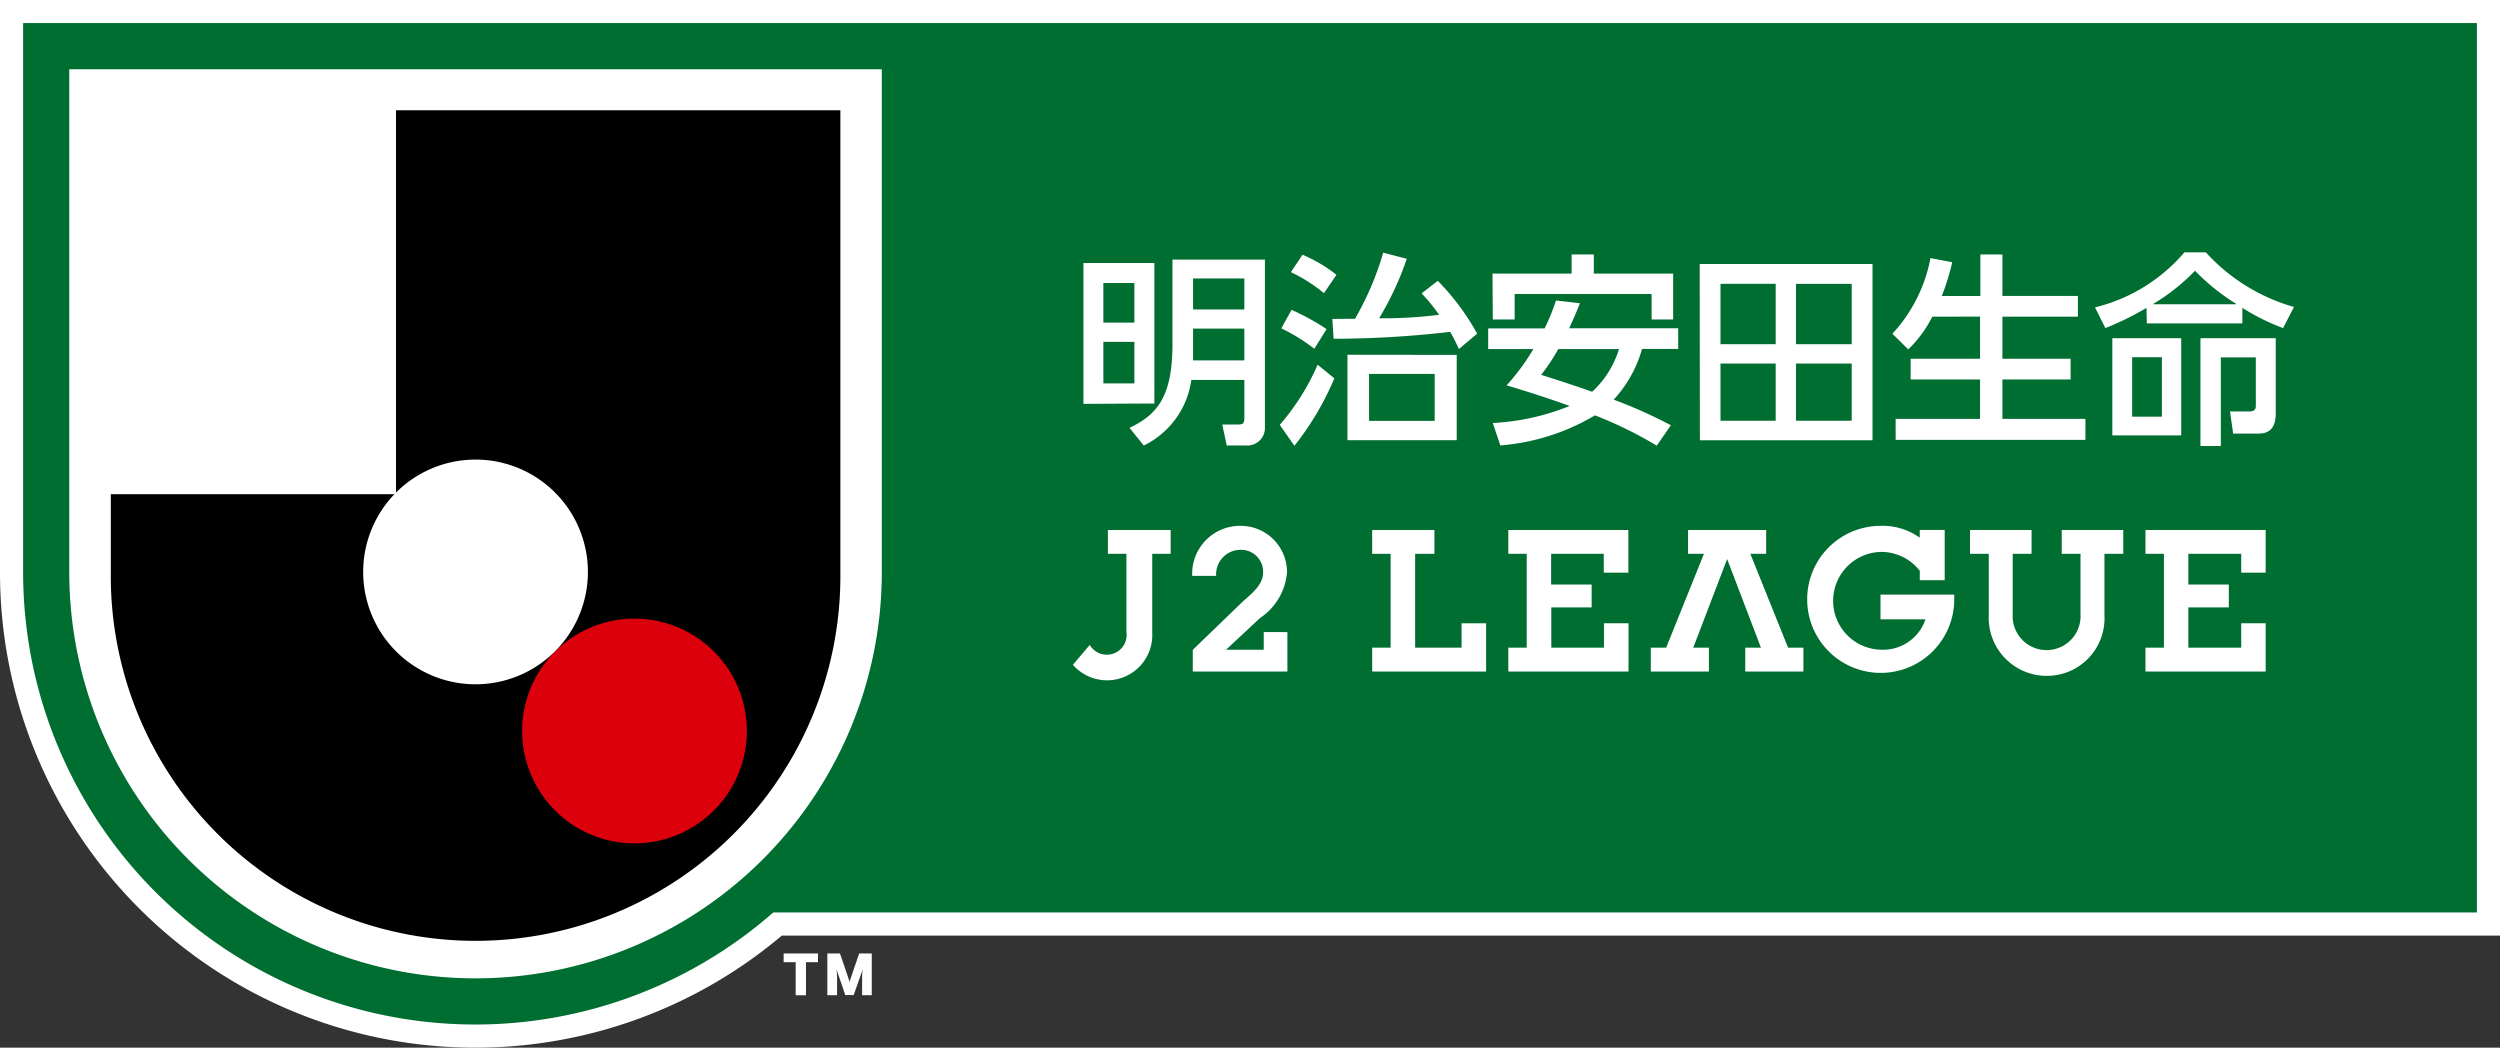
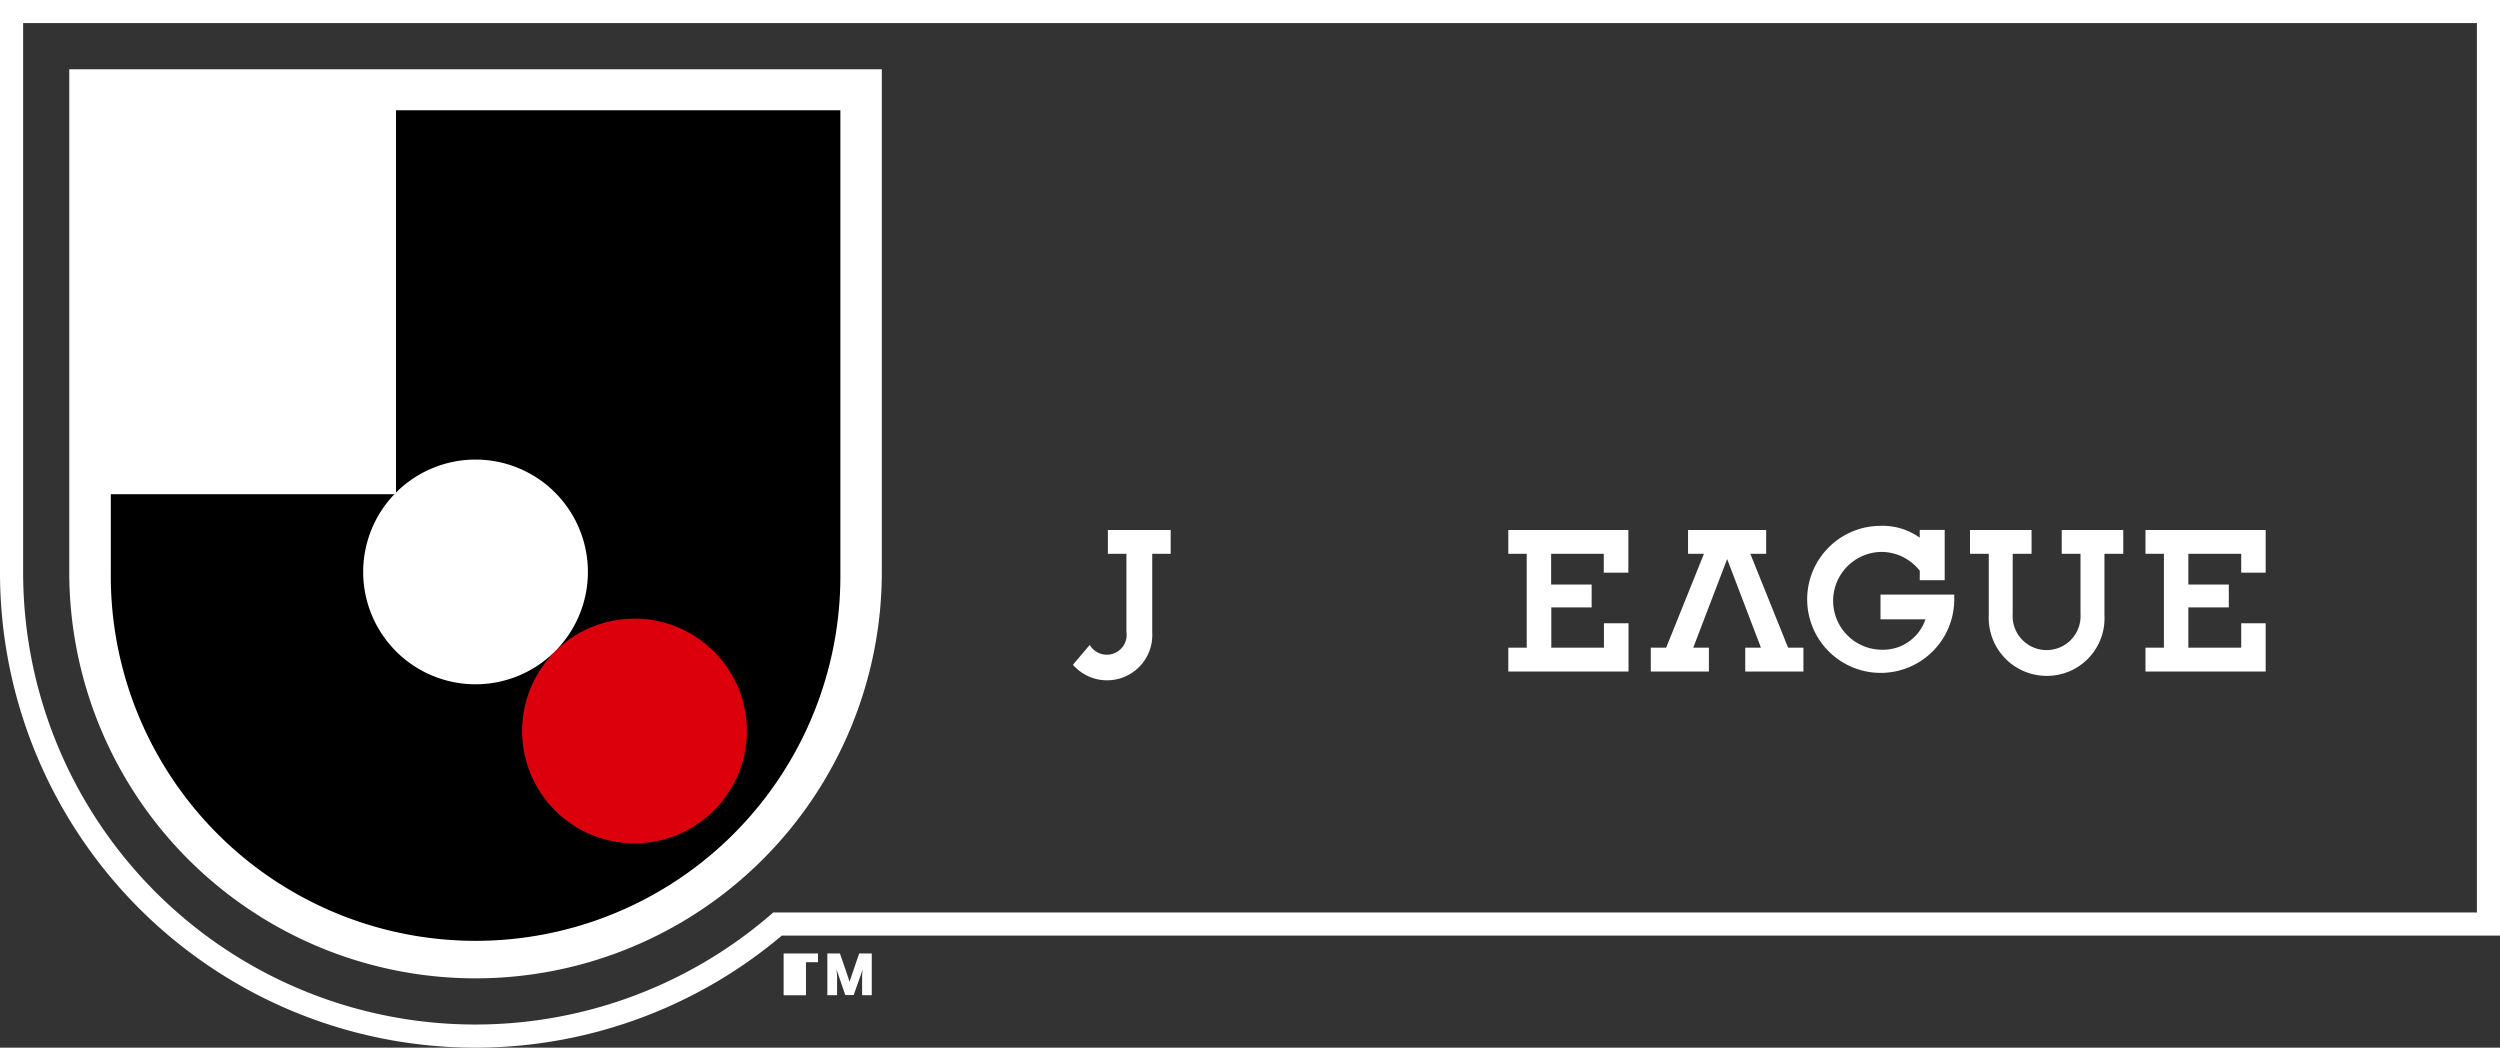
<svg xmlns="http://www.w3.org/2000/svg" width="75.651" height="31.702" viewBox="0 0 75.651 31.702">
  <rect x="0" y="0" width="75.651" height="31.702" fill="#333333" stroke="none" />
  <defs>
    <style>
      .cls-1 {
        fill: #006d31;
      }

      .cls-2 {
        fill: #fff;
      }

      .cls-3 {
        fill: #dc000c;
      }
    </style>
  </defs>
  <g id="グループ_1242" data-name="グループ 1242" transform="translate(-255.074 -22.969)">
    <g id="グループ_1230" data-name="グループ 1230" transform="translate(255.074 22.969)">
-       <path id="パス_4902" data-name="パス 4902" class="cls-1" d="M269.542,54.4A14.057,14.057,0,0,1,255.5,40.358V23.4h74.952V51.008H278.683A14.026,14.026,0,0,1,269.542,54.4Z" transform="translate(-255.153 -23.047)" />
      <path id="パス_4903" data-name="パス 4903" class="cls-2" d="M330.026,23.668V50.58H278.474a13.683,13.683,0,0,1-22.7-10.3V23.668h74.253m.7-.7H255.074V40.28a14.382,14.382,0,0,0,23.659,11h51.992V22.969Z" transform="translate(-255.074 -22.969)" />
    </g>
    <g id="グループ_1231" data-name="グループ 1231" transform="translate(257.17 25.065)">
      <path id="パス_4904" data-name="パス 4904" class="cls-2" d="M282.229,40.751a12.294,12.294,0,1,1-24.588,0V25.536h24.588Z" transform="translate(-257.641 -25.536)" />
    </g>
    <g id="グループ_1232" data-name="グループ 1232" transform="translate(278.787 51.817)">
      <path id="パス_4905" data-name="パス 4905" class="cls-2" d="M286.529,59.559l.207-.583.068-.2a1.95,1.95,0,0,0-.019.222v.565h.292V58.3h-.38s-.283.819-.292.864c-.006-.045-.291-.864-.291-.864h-.381v1.263h.294v-.565a1.87,1.87,0,0,0-.02-.222l.069.2.2.583Z" transform="translate(-284.41 -58.296)" />
-       <path id="パス_4906" data-name="パス 4906" class="cls-2" d="M285.153,58.3v.265h-.364v1h-.312v-1h-.364V58.3h1.04" transform="translate(-284.113 -58.296)" />
+       <path id="パス_4906" data-name="パス 4906" class="cls-2" d="M285.153,58.3v.265h-.364v1h-.312h-.364V58.3h1.04" transform="translate(-284.113 -58.296)" />
    </g>
    <g id="グループ_1234" data-name="グループ 1234" transform="translate(258.427 26.305)">
      <path id="パス_4907" data-name="パス 4907" d="M267.81,27.054V38.63c-.015.015-.029.028-.042.042H259.18v2.372a11.039,11.039,0,1,0,22.077,0V27.054Z" transform="translate(-259.18 -27.054)" />
      <path id="パス_4908" data-name="パス 4908" class="cls-3" d="M277.823,45.893a3.4,3.4,0,1,0,3.4,3.4A3.4,3.4,0,0,0,277.823,45.893Z" transform="translate(-261.976 -30.509)" />
      <g id="グループ_1233" data-name="グループ 1233" transform="translate(7.638 10.575)">
        <path id="パス_4909" data-name="パス 4909" class="cls-2" d="M271.933,40a3.4,3.4,0,1,0,3.4,3.4A3.4,3.4,0,0,0,271.933,40Z" transform="translate(-268.534 -40.004)" />
      </g>
    </g>
    <g id="グループ_1241" data-name="グループ 1241" transform="translate(287.541 30.607)">
-       <path id="パス_4910" data-name="パス 4910" class="cls-2" d="M302.134,45.671v1.193h-2.863v-.657l1.481-1.43c.228-.222.647-.5.647-.908a.664.664,0,0,0-.68-.688.741.741,0,0,0-.741.788h-.724a1.449,1.449,0,0,1,1.475-1.514,1.4,1.4,0,0,1,1.393,1.407,1.838,1.838,0,0,1-.815,1.382l-1.03.961h1.141l0-.536Z" transform="translate(-295.644 -34.181)" />
-       <path id="パス_4911" data-name="パス 4911" class="cls-2" d="M296.764,33.247v1.2h-.939v-1.2Zm-1.542-.605v4.263l2.147-.011V32.642Zm1.542,2.387v1.256h-.939V35.029Zm1.152-2.49V35.1c0,1.613-.481,2.141-1.3,2.531l.432.535a2.6,2.6,0,0,0,1.439-1.985h1.605v1.129c0,.19-.034.22-.2.22h-.469l.135.635h.6a.529.529,0,0,0,.556-.535V32.539Zm2.175.572v.938H298.54v-.938Zm0,1.516v.962H298.54v-.962ZM305.851,36v1.42h-1.986V36Zm-2.639-.581v2.586h3.306V35.423Zm-.458-1.084.038.6a30.751,30.751,0,0,0,3.529-.209c.145.256.2.388.265.519l.55-.464a7.266,7.266,0,0,0-1.192-1.6l-.488.381a5.417,5.417,0,0,1,.529.648,13.574,13.574,0,0,1-1.816.105,9.144,9.144,0,0,0,.838-1.8l-.713-.185a9.048,9.048,0,0,1-.853,2ZM301.5,32.92a4.731,4.731,0,0,1,1,.635l.379-.555a4.461,4.461,0,0,0-1.028-.608Zm-.291,1.7a5.587,5.587,0,0,1,1,.617l.371-.594a7.222,7.222,0,0,0-1.06-.583Zm1.1,1.1a7.028,7.028,0,0,1-1.146,1.82l.443.634a8.69,8.69,0,0,0,1.209-2.042Zm9.12-.474a2.923,2.923,0,0,1-.813,1.293c-.5-.177-1.008-.343-1.543-.511a5.918,5.918,0,0,0,.518-.781Zm-1.907-1.469a6.292,6.292,0,0,1-.345.845h-1.707v.624h1.369a6.957,6.957,0,0,1-.811,1.1c.787.233,1.354.424,1.908.622a7.133,7.133,0,0,1-2.326.516l.227.679a6.614,6.614,0,0,0,2.863-.91,12.061,12.061,0,0,1,1.871.917l.427-.618a14.663,14.663,0,0,0-1.73-.775,3.744,3.744,0,0,0,.858-1.535h1.094v-.624h-3.3c.207-.451.265-.6.326-.758Zm-1.912.574h.661V33.58h4.144v.772h.652V32.963h-2.4v-.579h-.672v.579H307.6Zm8.56-1.079V35.1H314.5V33.273Zm-2.294,4.735H319.1V32.673H313.87Zm2.294-2.322v1.731H314.5V35.685Zm2.3-2.412V35.1h-1.685V33.273Zm0,2.412v1.731h-1.685V35.685Zm2.44-1.419a3.689,3.689,0,0,1-.728.991l-.48-.474a4.633,4.633,0,0,0,1.152-2.289l.659.125a7.134,7.134,0,0,1-.317,1.022h1.168V32.384h.667V33.64h2.284v.626h-2.284v1.273h2.064v.627h-2.064V37.36h2.512v.634H319.8V37.36h2.554V36.166h-2.1v-.627h2.1V34.265Zm6.947,1.227v1.8h-.9v-1.8Zm-1.5-.574v2.941h2.085V34.918Zm1.042-.449h2.893V34a6.609,6.609,0,0,0,1.232.612l.33-.639a5.727,5.727,0,0,1-2.669-1.654h-.646a5.166,5.166,0,0,1-2.706,1.666l.313.627A8.648,8.648,0,0,0,327.391,34Zm.2-.579v-.014a6.07,6.07,0,0,0,1.26-1,6.383,6.383,0,0,0,1.244,1v.014Zm1.425,1.028v3.261h.616V35.5h1.059v1.467c0,.123-.065.169-.214.169h-.567l.095.668h.775c.514,0,.514-.448.514-.668V34.918Z" transform="translate(-294.904 -32.322)" />
      <g id="グループ_1240" data-name="グループ 1240" transform="translate(0 8.275)">
        <g id="グループ_1239" data-name="グループ 1239">
          <g id="グループ_1237" data-name="グループ 1237" transform="translate(0 0.126)">
            <g id="グループ_1236" data-name="グループ 1236">
              <g id="グループ_1235" data-name="グループ 1235">
                <path id="パス_4912" data-name="パス 4912" class="cls-2" d="M295.342,46.087l-.509.6a1.369,1.369,0,0,0,2.4-.971V43.33h.558v-.72h-1.9v.72h.561v2.36A.6.6,0,0,1,295.342,46.087Z" transform="translate(-294.833 -42.61)" />
              </g>
            </g>
          </g>
          <g id="グループ_1238" data-name="グループ 1238" transform="translate(9.057)">
            <path id="パス_4913" data-name="パス 4913" class="cls-2" d="M312.268,44.951v1.218h1.593v-.737h.744v1.46h-3.638v-.723h.557V43.33h-.557v-.72H314.6V43.9h-.744V43.33h-1.593v.929h1.226v.692Z" transform="translate(-306.849 -42.484)" />
            <path id="パス_4914" data-name="パス 4914" class="cls-2" d="M325.451,43.817a1.479,1.479,0,0,0-1.133-.573,1.48,1.48,0,1,0-.019,2.96,1.352,1.352,0,0,0,1.323-.919h-1.36v-.749h2.231c0,.068,0,.1,0,.136a2.225,2.225,0,1,1-2.211-2.217,1.916,1.916,0,0,1,1.167.359v-.234h.755V44.1h-.755Z" transform="translate(-308.881 -42.456)" />
            <path id="パス_4915" data-name="パス 4915" class="cls-2" d="M319.739,42.61v.72h-.479l1.142,2.839h.464v.723h-1.76v-.723h.475l-1.023-2.68-1.025,2.68h.473v.723h-1.758v-.723h.465l1.143-2.839h-.481v-.72Z" transform="translate(-307.818 -42.484)" />
            <path id="パス_4916" data-name="パス 4916" class="cls-2" d="M330.394,47.023a1.754,1.754,0,0,1-1.749-1.834V43.33h-.568v-.72h1.863v.72h-.571v1.821a1.028,1.028,0,1,0,2.052,0V43.33h-.568v-.72h1.862v.72h-.57v1.859A1.741,1.741,0,0,1,330.394,47.023Z" transform="translate(-309.988 -42.484)" />
            <path id="パス_4917" data-name="パス 4917" class="cls-2" d="M335.875,44.951v1.218h1.6v-.737h.74v1.46h-3.637v-.723h.558V43.33h-.558v-.72h3.637V43.9h-.74V43.33h-1.6v.929H337.1v.692Z" transform="translate(-311.179 -42.484)" />
-             <path id="パス_4918" data-name="パス 4918" class="cls-2" d="M307.807,42.61h-1.883v.72h.558v2.839h-.558v.723h3.447v-1.46h-.742v.737h-1.405V43.33h.583Z" transform="translate(-305.925 -42.484)" />
          </g>
        </g>
      </g>
    </g>
  </g>
</svg>